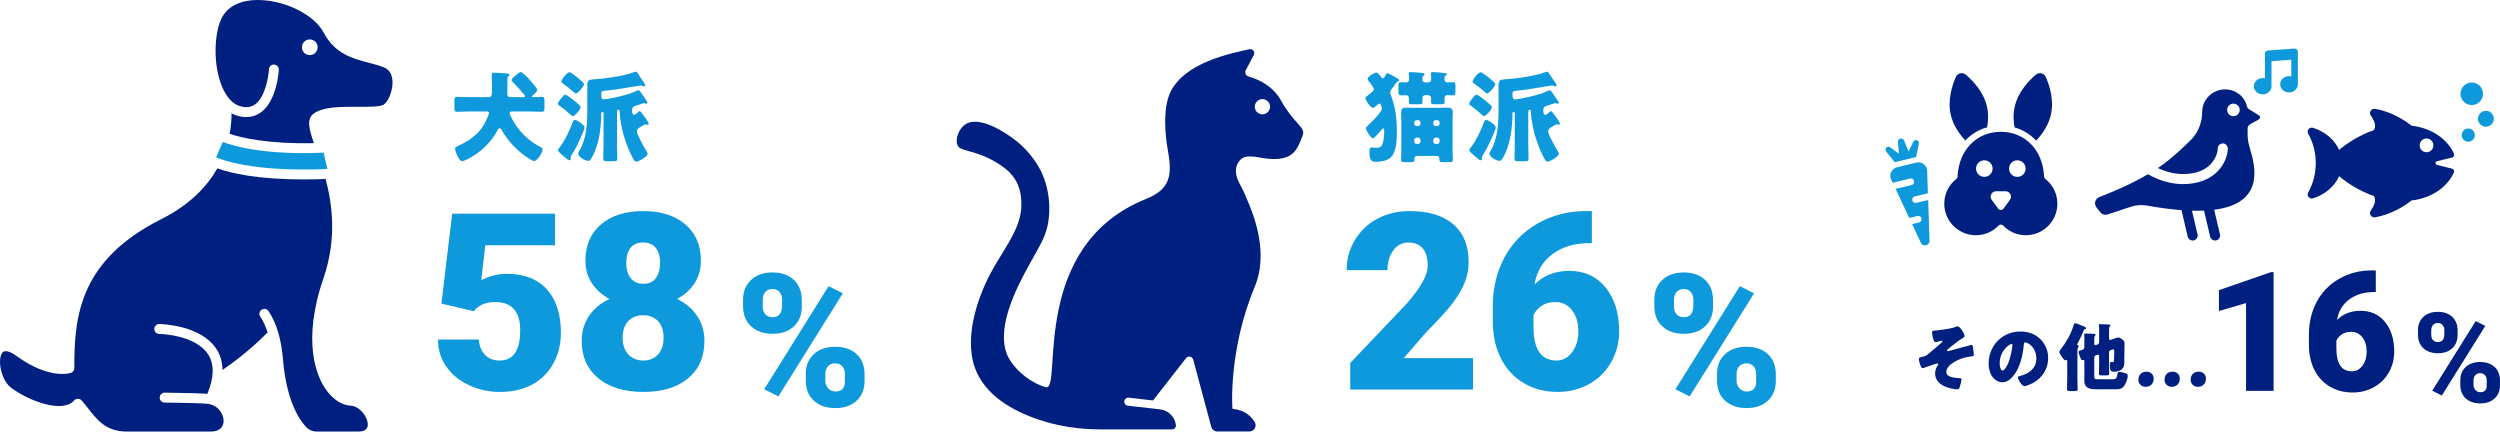
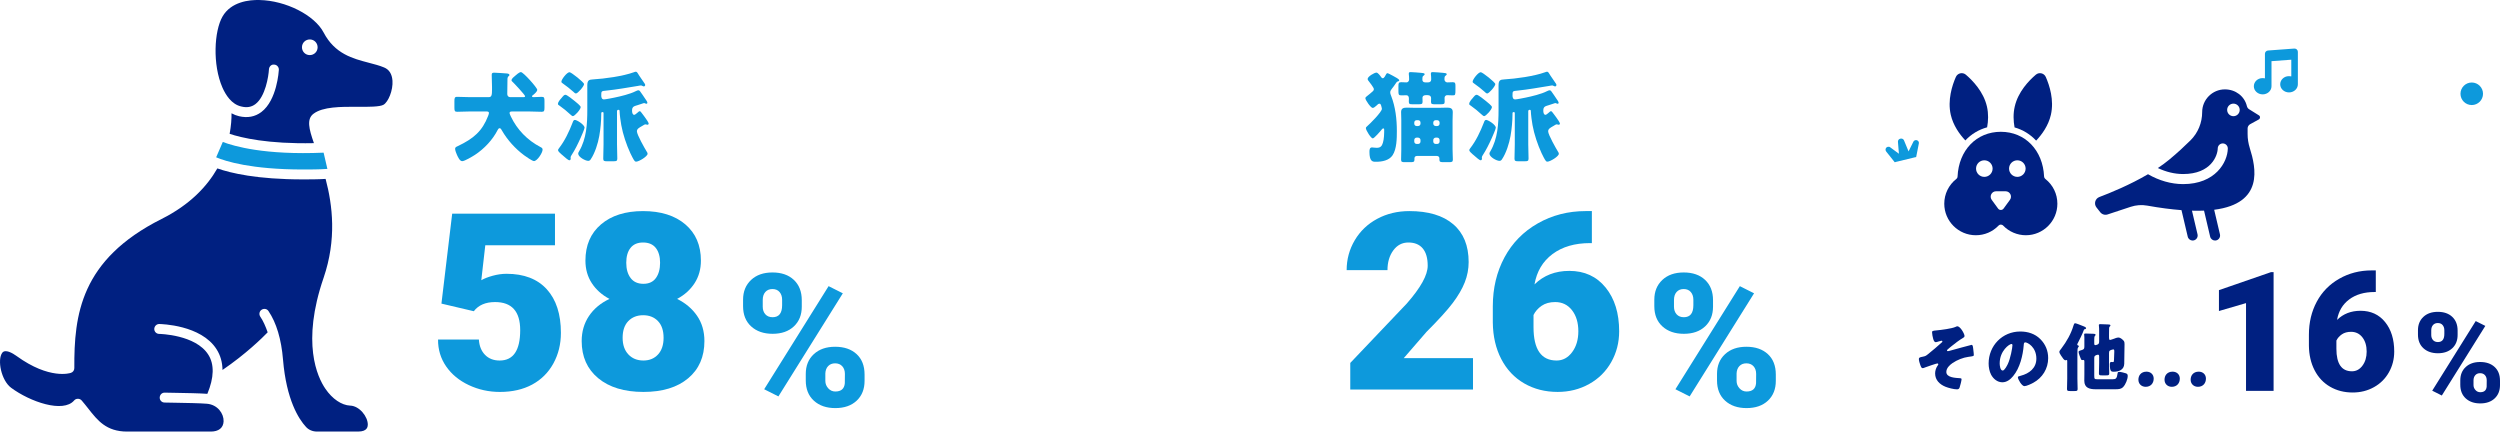
<svg xmlns="http://www.w3.org/2000/svg" id="_レイヤー_2" viewBox="0 0 606.312 104.666">
  <defs>
    <style>.cls-1{fill:#002081;}.cls-2{fill:#0d99dc;}</style>
  </defs>
  <g id="contents">
    <g>
      <g>
        <path class="cls-2" d="m123.074,19.263c0,1.176-.049,2.376-.049,3.576,0,.384.289.72.673.72h3.337c.168,0,.312-.048.312-.239,0-.288-2.736-3.217-3.145-3.577-.096-.096-.144-.144-.144-.264,0-.408.576-.84.863-1.08.312-.264,1.008-.912,1.416-.912.576,0,3.961,3.792,3.961,4.297,0,.456-.792,1.104-1.152,1.368-.048.048-.119.119-.119.191,0,.192.191.216.336.216.672,0,1.367-.071,2.039-.071.576,0,.648.239.648.983v1.656c0,.721-.072.984-.648.984-.936,0-1.896-.072-2.855-.072h-4.416c-.265,0-.553.048-.553.384,0,.12.216.624.312.816,1.535,3.217,4.008,5.761,7.176,7.417.312.168.528.264.528.647,0,.744-1.296,2.761-2.088,2.761-.433,0-1.968-1.104-2.376-1.393-2.137-1.584-4.057-3.696-5.4-6.024-.145-.24-.265-.552-.553-.552-.24,0-.384.24-.48.432-1.224,2.4-3.24,4.537-5.496,6.024-.552.36-2.496,1.536-3.096,1.536s-1.008-.96-1.272-1.512c-.168-.336-.456-1.128-.456-1.488,0-.384.336-.504.648-.647,3.816-1.824,5.928-3.601,7.368-7.345.097-.24.192-.553.192-.696,0-.288-.264-.36-.504-.36h-4.345c-.96,0-1.92.072-2.88.072-.601,0-.648-.264-.648-1.056v-1.465c0-.815.048-1.104.672-1.104.937,0,1.896.071,2.856.071h4.849c.672,0,.744-.624.744-1.775v-.696c0-.984-.072-1.969-.072-2.952,0-.408.191-.504.576-.504.744,0,2.305.144,3.12.191.216.024.601.097.601.36,0,.144-.072.216-.192.288-.24.191-.288.479-.288.792Z" />
        <path class="cls-2" d="m136.369,23.536c.192-.24.456-.552.768-.552.361,0,1.921,1.248,2.257,1.535.288.217,1.44,1.152,1.44,1.44,0,.601-1.465,2.208-1.896,2.208-.191,0-.504-.312-.648-.432-.672-.648-1.8-1.561-2.568-2.088-.287-.192-.408-.24-.408-.48,0-.384.505-1.008.865-1.392.071-.097.144-.168.191-.24Zm5.4,7.44c0,.288-.792,2.112-.96,2.473-.647,1.439-1.345,2.88-2.208,4.2-.096.144-.217.336-.217.504,0,.072.025.192.025.312,0,.192-.072.408-.312.408-.288,0-1.008-.647-1.416-1.008-.096-.072-.168-.145-.217-.192-.072-.071-.168-.144-.264-.216-.408-.36-.863-.768-.863-1.032,0-.168.144-.336.239-.479,1.416-1.824,2.448-4.032,3.288-6.192.12-.337.24-.673.553-.673.479,0,2.352,1.152,2.352,1.896Zm-3.648-13.465c.433,0,3.529,2.472,3.529,2.88,0,.528-1.513,2.28-1.969,2.28-.217,0-.504-.288-.648-.432-.648-.576-1.775-1.488-2.496-1.969-.288-.216-.384-.24-.384-.479,0-.528,1.345-2.28,1.968-2.28Zm17.018,9.456c.192,0,.336.217.6.576.097.145.24.312.361.48.047.072.144.216.264.36.359.504.96,1.319.96,1.607,0,.145-.144.265-.312.265-.072,0-.145-.024-.217-.048-.072-.024-.191-.049-.264-.049-.12,0-.24.072-.336.12-.168.097-.336.192-.48.288-.768.433-1.248.696-1.248,1.296,0,.792,1.896,4.129,2.4,4.944.096.145.191.288.191.48,0,.648-2.111,1.92-2.783,1.92-.145,0-.24-.048-.336-.144-.265-.24-.865-1.513-1.057-1.896-.96-2.088-1.801-4.561-2.209-6.841-.168-.863-.383-2.544-.407-3.408,0-.168-.072-.288-.265-.288-.215,0-.359.12-.359.336v8.018c0,1.151.072,2.328.072,3.479,0,.576-.217.648-.937.648h-1.584c-.647,0-.888-.072-.888-.624,0-1.176.071-2.328.071-3.504v-7.585c0-.145-.12-.216-.216-.216-.216,0-.336.071-.336.288v.168c0,1.632-.191,3.72-.48,5.328-.312,1.8-1.056,4.177-2.088,5.688-.145.216-.312.36-.6.36-.696,0-2.425-.937-2.425-1.753,0-.216.12-.407.24-.6,1.776-3.048,1.968-6.601,1.968-10.033v-5.928c0-1.248.433-1.393,1.345-1.44,2.856-.168,7.272-.769,9.913-1.729.168-.048.336-.144.504-.144.264,0,.455.336.6.576.049.096.072.168.12.216.479.696.937,1.344,1.392,2.04.072.12.168.24.168.384,0,.168-.144.36-.336.36-.096,0-.24-.096-.336-.12-.119-.072-.216-.12-.384-.12-.216,0-.528.096-.744.12-2.544.408-5.04.864-7.608,1.128-1.248.12-1.248.097-1.248,1.225,0,.432.12.912.648.912.359,0,2.088-.336,2.52-.433,1.512-.312,3.84-.864,5.185-1.56.192-.072.433-.217.647-.217.193,0,.289.097.408.24.289.36,1.009,1.465,1.32,1.921.145.191.457.624.457.863,0,.145-.097.24-.24.24-.121,0-.217-.048-.312-.096-.072-.048-.145-.072-.216-.072-.12,0-.384.096-.505.145-.479.168-.863.287-1.176.384-.72.216-.984.288-1.176.696-.048.096-.096.336-.096.6,0,.48.119,1.032.527,1.032.192,0,.504-.288.744-.48.072-.071.145-.12.192-.168.097-.096.265-.24.384-.24Z" />
      </g>
      <g>
        <path class="cls-2" d="m107.06,73.631l2.607-21.819h24.931v7.675h-16.903l-.967,8.474c.703-.412,1.626-.774,2.769-1.088s2.26-.471,3.354-.471c4.237,0,7.494,1.255,9.77,3.765,2.275,2.51,3.413,6.03,3.413,10.561,0,2.735-.61,5.21-1.831,7.427-1.221,2.217-2.935,3.921-5.141,5.112-2.208,1.191-4.815,1.787-7.822,1.787-2.677,0-5.186-.552-7.529-1.654-2.344-1.103-4.18-2.615-5.508-4.537s-1.982-4.093-1.963-6.513h9.902c.098,1.559.596,2.797,1.494,3.713.897.917,2.08,1.374,3.545,1.374,3.319,0,4.98-2.456,4.98-7.368,0-4.541-2.032-6.812-6.094-6.812-2.305,0-4.024.741-5.156,2.222l-7.852-1.847Z" />
        <path class="cls-2" d="m169.987,63.207c0,2.07-.513,3.896-1.538,5.479s-2.437,2.852-4.232,3.809c2.03.996,3.642,2.358,4.833,4.087s1.787,3.774,1.787,6.137c0,3.809-1.313,6.816-3.94,9.023-2.627,2.208-6.245,3.311-10.854,3.311s-8.281-1.108-10.957-3.325c-2.676-2.216-4.014-5.219-4.014-9.009,0-2.285.586-4.306,1.758-6.064s2.832-3.145,4.98-4.16c-1.816-.957-3.242-2.227-4.277-3.809s-1.553-3.408-1.553-5.479c0-3.71,1.26-6.64,3.779-8.789,2.52-2.148,5.918-3.222,10.195-3.222,4.315,0,7.734,1.074,10.254,3.222,2.519,2.149,3.778,5.079,3.778,8.789Zm-9.052,18.72c0-1.757-.454-3.11-1.362-4.057s-2.105-1.421-3.589-1.421-2.686.474-3.604,1.421c-.919.947-1.377,2.3-1.377,4.057,0,1.699.464,3.042,1.392,4.028.927.987,2.143,1.479,3.647,1.479,1.465,0,2.646-.488,3.545-1.465.897-.976,1.348-2.324,1.348-4.043Zm-4.98-23.115c-1.329,0-2.34.435-3.032,1.304-.693.87-1.04,2.076-1.04,3.618,0,1.523.352,2.754,1.055,3.691s1.738,1.406,3.105,1.406c1.348,0,2.358-.469,3.032-1.406s1.011-2.168,1.011-3.691-.348-2.725-1.04-3.604c-.694-.879-1.725-1.318-3.091-1.318Z" />
      </g>
      <path class="cls-2" d="m180.213,72.692c0-1.978.645-3.574,1.934-4.79,1.289-1.216,3.018-1.824,5.186-1.824,2.197,0,3.933.604,5.207,1.813s1.912,2.845,1.912,4.911v1.582c0,1.978-.638,3.567-1.912,4.768s-2.995,1.802-5.163,1.802c-2.153,0-3.886-.597-5.196-1.791-1.312-1.194-1.967-2.831-1.967-4.911v-1.56Zm4.768,1.687c0,.757.213,1.372.638,1.845s1.011.709,1.758.709c1.538,0,2.307-.975,2.307-2.925v-1.311c0-.756-.205-1.378-.615-1.866-.41-.487-.988-.731-1.735-.731-.718,0-1.289.236-1.714.709s-.638,1.117-.638,1.932v1.638Zm3.802,21.758l-3.45-1.736,15.623-25.004,3.449,1.736-15.622,25.004Zm6.636-5.449c0-1.992.647-3.588,1.944-4.79,1.296-1.201,3.021-1.801,5.175-1.801,2.182,0,3.918.593,5.207,1.779s1.934,2.842,1.934,4.966v1.538c0,1.992-.638,3.589-1.912,4.79-1.273,1.201-3.003,1.802-5.185,1.802-2.153,0-3.886-.597-5.197-1.791-1.311-1.194-1.966-2.831-1.966-4.911v-1.582Zm4.746,1.687c0,.684.233,1.285.703,1.801.468.517,1.039.775,1.714.775,1.42,0,2.189-.669,2.307-2.008l.022-2.249c0-.771-.213-1.394-.638-1.867s-1.004-.71-1.735-.71c-.703,0-1.268.222-1.692.666-.425.444-.652,1.044-.681,1.801v1.79Z" />
      <g>
        <path class="cls-2" d="m335.121,31.384c-.264.36-1.848,2.184-2.184,2.184-.433,0-1.681-1.968-1.681-2.496,0-.191.168-.336.312-.456.673-.576,3.577-3.479,3.577-4.224,0-.145-.144-.648-.192-.816-.072-.216-.145-.432-.408-.432-.24,0-.479.216-.623.384-.049.048-.097.072-.168.144-.24.216-.576.504-.841.504-.456,0-1.776-1.896-1.776-2.352,0-.216.217-.385.385-.504.408-.312,1.08-.864,1.464-1.225.12-.12.216-.288.216-.479,0-.36-1.104-1.753-1.368-2.089-.097-.12-.144-.24-.144-.384,0-.576,1.632-1.536,2.136-1.536.36,0,.937.792,1.128,1.08.096.144.217.288.408.288.336,0,.648-.672.792-.937.072-.144.168-.288.336-.288.144,0,.769.337,1.177.553.119.071.215.12.264.144.48.265,1.416.721,1.416,1.032,0,.168-.191.24-.312.264-.264.049-.384.24-.647.648-.192.288-.433.648-.841,1.152-.191.264-.383.504-.383.84,0,.312.119.624.239.912,1.032,2.664,1.368,5.616,1.368,8.449,0,1.8-.023,4.368-1.031,5.904-.841,1.271-2.568,1.584-3.984,1.584h-.193c-.719,0-1.439-.145-1.439-2.4,0-.456.023-1.08.624-1.08.216,0,.624.096,1.152.096.888,0,1.248-.407,1.487-1.224.289-.937.312-2.185.312-3.168,0-.168-.023-.312-.24-.312-.119,0-.24.145-.336.24Zm10.633-8.305c-.6,0-.768.359-.768.624,0,.336.023.672.023,1.008,0,.528-.264.576-.984.576h-1.392c-.792,0-.96-.048-.96-.72,0-.145.023-.385.023-.504v-.145c0-.264-.047-.816-.647-.816-.408,0-.815.024-1.248.024-.601,0-.647-.264-.647-.984v-1.248c0-.72.047-.96.695-.96.385,0,.889.048,1.272.048.36,0,.624-.359.624-.72,0-.336-.024-.96-.072-1.272v-.191c0-.265.191-.312.432-.312.408,0,1.969.12,2.425.168.504.048.983.048.983.36,0,.096-.047.144-.239.312-.265.192-.312.24-.312,1.032,0,.336.215.624.719.624h.648c.48,0,.768-.24.768-.72,0-.336-.023-.96-.071-1.272v-.191c0-.265.216-.312.433-.312.407,0,1.968.12,2.424.168.504.048.984.048.984.36,0,.096-.049.144-.24.312-.24.168-.312.24-.312.96,0,.385.336.696.696.696.433,0,.888-.048,1.32-.048.575,0,.647.24.647.864v.936c0,1.272-.023,1.393-.647,1.393-.312,0-.744-.048-1.393-.048-.264,0-.6.264-.6.624,0,.264.024.72.024,1.032,0,.504-.289.552-1.009.552h-1.368c-.672,0-.936-.048-.936-.576,0-.312.023-.624.023-.936,0-.36-.24-.696-.792-.696h-.528Zm-5.904,6.12c0-.696-.048-1.368-.048-2.016,0-.912.576-1.08,1.368-1.08.744,0,1.488.048,2.232.048h5.352c.744,0,1.488-.048,2.232-.048.769,0,1.345.168,1.345,1.08,0,.576-.048,1.271-.048,2.016v7.009c0,.888.072,1.872.072,2.496,0,.576-.265.624-.984.624h-1.248c-.793,0-1.033-.048-1.033-.624v-.312c0-.265-.168-.576-.672-.576h-4.729c-.455,0-.647.264-.647.576v.312c0,.576-.24.624-.983.624h-1.345c-.672,0-.912-.048-.912-.6,0-.84.048-1.681.048-2.521v-7.009Zm4.057,1.368c.336,0,.6-.24.6-.576v-.264c0-.336-.24-.576-.576-.576h-.359c-.336,0-.576.24-.576.576v.264c0,.336.24.576.576.576h.336Zm-.336,2.809c-.336,0-.576.264-.576.576v.384c0,.312.24.576.576.576h.359c.336,0,.576-.265.576-.576v-.384c0-.312-.264-.576-.6-.576h-.336Zm4.992-2.809c.312,0,.576-.24.576-.576v-.264c0-.336-.264-.576-.576-.576h-.384c-.312,0-.576.24-.576.576v.264c0,.336.288.576.601.576h.359Zm-.359,2.809c-.312,0-.601.264-.601.576v.384c0,.312.264.576.576.576h.384c.312,0,.576-.265.576-.576v-.384c0-.312-.264-.576-.576-.576h-.359Z" />
        <path class="cls-2" d="m357.369,23.536c.192-.24.456-.552.768-.552.361,0,1.921,1.248,2.257,1.535.288.217,1.44,1.152,1.44,1.44,0,.601-1.465,2.208-1.896,2.208-.191,0-.504-.312-.648-.432-.672-.648-1.8-1.561-2.568-2.088-.287-.192-.408-.24-.408-.48,0-.384.505-1.008.865-1.392.071-.097.144-.168.191-.24Zm5.4,7.44c0,.288-.792,2.112-.96,2.473-.647,1.439-1.345,2.88-2.208,4.2-.096.144-.217.336-.217.504,0,.072.025.192.025.312,0,.192-.072.408-.312.408-.288,0-1.008-.647-1.416-1.008-.096-.072-.168-.145-.217-.192-.072-.071-.168-.144-.264-.216-.408-.36-.863-.768-.863-1.032,0-.168.144-.336.239-.479,1.416-1.824,2.448-4.032,3.288-6.192.12-.337.24-.673.553-.673.479,0,2.352,1.152,2.352,1.896Zm-3.648-13.465c.433,0,3.529,2.472,3.529,2.88,0,.528-1.513,2.28-1.969,2.28-.217,0-.504-.288-.648-.432-.648-.576-1.775-1.488-2.496-1.969-.288-.216-.384-.24-.384-.479,0-.528,1.345-2.28,1.968-2.28Zm17.018,9.456c.192,0,.336.217.6.576.097.145.24.312.361.48.047.072.144.216.264.36.359.504.96,1.319.96,1.607,0,.145-.144.265-.312.265-.072,0-.145-.024-.217-.048-.072-.024-.191-.049-.264-.049-.12,0-.24.072-.336.12-.168.097-.336.192-.48.288-.768.433-1.248.696-1.248,1.296,0,.792,1.896,4.129,2.4,4.944.096.145.191.288.191.48,0,.648-2.111,1.92-2.783,1.92-.145,0-.24-.048-.336-.144-.265-.24-.865-1.513-1.057-1.896-.96-2.088-1.801-4.561-2.209-6.841-.168-.863-.383-2.544-.407-3.408,0-.168-.072-.288-.265-.288-.215,0-.359.12-.359.336v8.018c0,1.151.072,2.328.072,3.479,0,.576-.217.648-.937.648h-1.584c-.647,0-.888-.072-.888-.624,0-1.176.071-2.328.071-3.504v-7.585c0-.145-.12-.216-.216-.216-.216,0-.336.071-.336.288v.168c0,1.632-.191,3.72-.48,5.328-.312,1.8-1.056,4.177-2.088,5.688-.145.216-.312.36-.6.36-.696,0-2.425-.937-2.425-1.753,0-.216.12-.407.24-.6,1.776-3.048,1.968-6.601,1.968-10.033v-5.928c0-1.248.433-1.393,1.345-1.44,2.856-.168,7.272-.769,9.913-1.729.168-.048.336-.144.504-.144.264,0,.455.336.6.576.049.096.072.168.12.216.479.696.937,1.344,1.392,2.04.072.12.168.24.168.384,0,.168-.144.36-.336.36-.096,0-.24-.096-.336-.12-.119-.072-.216-.12-.384-.12-.216,0-.528.096-.744.12-2.544.408-5.04.864-7.608,1.128-1.248.12-1.248.097-1.248,1.225,0,.432.12.912.648.912.359,0,2.088-.336,2.52-.433,1.512-.312,3.84-.864,5.185-1.56.192-.072.433-.217.647-.217.193,0,.289.097.408.24.289.36,1.009,1.465,1.32,1.921.145.191.457.624.457.863,0,.145-.097.24-.24.24-.121,0-.217-.048-.312-.096-.072-.048-.145-.072-.216-.072-.12,0-.384.096-.505.145-.479.168-.863.287-1.176.384-.72.216-.984.288-1.176.696-.048.096-.096.336-.096.6,0,.48.119,1.032.527,1.032.192,0,.504-.288.744-.48.072-.071.145-.12.192-.168.097-.096.265-.24.384-.24Z" />
      </g>
      <g>
        <path class="cls-2" d="m357.238,94.467h-29.765v-6.445l13.711-14.414c3.378-3.848,5.068-6.904,5.068-9.17,0-1.835-.401-3.232-1.201-4.189-.802-.957-1.963-1.436-3.486-1.436-1.505,0-2.725.64-3.662,1.919-.938,1.279-1.406,2.876-1.406,4.79h-9.902c0-2.617.654-5.034,1.963-7.251,1.309-2.216,3.125-3.95,5.449-5.2,2.324-1.25,4.922-1.875,7.793-1.875,4.608,0,8.159,1.064,10.649,3.193,2.489,2.129,3.734,5.186,3.734,9.17,0,1.68-.312,3.315-.938,4.907s-1.597,3.262-2.914,5.01c-1.318,1.748-3.442,4.087-6.372,7.016l-5.508,6.357h16.786v7.617Z" />
        <path class="cls-2" d="m386.066,51.196v7.763h-.439c-3.691,0-6.724.884-9.097,2.651-2.373,1.768-3.834,4.224-4.38,7.368,2.227-2.187,5.039-3.281,8.438-3.281,3.691,0,6.63,1.348,8.817,4.043s3.281,6.23,3.281,10.605c0,2.715-.64,5.205-1.919,7.47-1.279,2.266-3.066,4.039-5.36,5.317-2.296,1.279-4.84,1.919-7.632,1.919-3.028,0-5.732-.688-8.115-2.065s-4.238-3.344-5.566-5.903c-1.328-2.558-2.012-5.508-2.051-8.847v-3.955c0-4.395.942-8.345,2.827-11.851,1.885-3.505,4.575-6.255,8.071-8.247,3.496-1.992,7.372-2.988,11.631-2.988h1.494Zm-8.906,22.06c-1.309,0-2.402.303-3.281.908s-1.534,1.348-1.963,2.227v2.959c0,5.39,1.864,8.085,5.596,8.085,1.503,0,2.758-.674,3.765-2.021,1.005-1.348,1.509-3.037,1.509-5.068,0-2.09-.513-3.794-1.538-5.112s-2.388-1.978-4.087-1.978Z" />
      </g>
      <path class="cls-2" d="m401.213,72.692c0-1.978.645-3.574,1.934-4.79,1.289-1.216,3.018-1.824,5.186-1.824,2.197,0,3.933.604,5.207,1.813s1.912,2.845,1.912,4.911v1.582c0,1.978-.638,3.567-1.912,4.768s-2.995,1.802-5.163,1.802c-2.153,0-3.886-.597-5.196-1.791-1.312-1.194-1.967-2.831-1.967-4.911v-1.56Zm4.768,1.687c0,.757.213,1.372.638,1.845s1.011.709,1.758.709c1.538,0,2.307-.975,2.307-2.925v-1.311c0-.756-.205-1.378-.615-1.866-.41-.487-.988-.731-1.735-.731-.718,0-1.289.236-1.714.709s-.638,1.117-.638,1.932v1.638Zm3.802,21.758l-3.45-1.736,15.623-25.004,3.449,1.736-15.622,25.004Zm6.636-5.449c0-1.992.647-3.588,1.944-4.79,1.296-1.201,3.021-1.801,5.175-1.801,2.182,0,3.918.593,5.207,1.779s1.934,2.842,1.934,4.966v1.538c0,1.992-.638,3.589-1.912,4.79-1.273,1.201-3.003,1.802-5.185,1.802-2.153,0-3.886-.597-5.197-1.791-1.311-1.194-1.966-2.831-1.966-4.911v-1.582Zm4.746,1.687c0,.684.233,1.285.703,1.801.468.517,1.039.775,1.714.775,1.42,0,2.189-.669,2.307-2.008l.022-2.249c0-.771-.213-1.394-.638-1.867s-1.004-.71-1.735-.71c-.703,0-1.268.222-1.692.666-.425.444-.652,1.044-.681,1.801v1.79Z" />
      <g>
        <path class="cls-1" d="m476.445,81.477c0,.252-.181.378-.379.486-.846.486-1.98,1.351-2.754,1.98-.162.126-.973.792-1.062.9-.036.036-.055.09-.055.144,0,.126.108.181.217.181.125,0,.558-.126.684-.162.504-.145,4.951-1.368,5.06-1.368.288,0,.343.342.45,1.422.036.288.09.721.09.99,0,.324-.054.324-1.368.504-1.188.162-2.665.721-3.817,1.513-.702.486-1.477,1.225-1.477,2.143,0,1.404,2.323,1.44,3.313,1.513.216.018.378.018.378.288s-.342,1.639-.469,1.963c-.125.342-.306.45-.647.45-.757,0-2.089-.343-2.791-.631-1.404-.576-2.503-1.62-2.503-3.223,0-.685.234-1.404.648-1.963.072-.107.126-.18.126-.27,0-.108-.108-.198-.216-.198-.252,0-2.665.846-3.043.99-.162.072-.36.162-.522.162-.306,0-.414-.307-.594-.792-.144-.379-.343-1.045-.343-1.44,0-.36.271-.414.99-.559.648-.126.793-.252,1.279-.648,1.134-.9,2.215-1.836,3.295-2.809.072-.054.144-.126.144-.234,0-.107-.09-.18-.198-.18-.09,0-.611.144-.773.198-.162.054-.469.162-.631.162-.396,0-.54-.504-.648-.883-.107-.396-.252-1.062-.252-1.477,0-.342.055-.414,1.099-.504,1.152-.107,3.709-.432,4.591-.846.145-.072.289-.145.433-.145.738,0,1.747,1.837,1.747,2.341Z" />
        <path class="cls-1" d="m494.823,82.233c1.278,1.278,1.909,2.845,1.909,4.628,0,2.539-1.387,4.771-3.619,5.978-.451.252-1.639.811-2.143.811-.631,0-1.585-1.657-1.585-2.161,0-.162.162-.233.685-.359,2.088-.541,3.799-1.855,3.799-4.16,0-2.826-2.16-3.942-2.701-3.942-.306,0-.342.323-.359.647-.198,2.503-.919,5.564-2.575,7.545-.666.81-1.53,1.494-2.61,1.494-1.207,0-2.197-.828-2.737-1.854-.414-.792-.595-1.818-.595-2.701,0-4.321,3.332-7.76,7.671-7.76,1.837,0,3.565.54,4.861,1.836Zm-9.849,5.888c0,.433.107,1.747.738,1.747.432,0,1.044-1.188,1.225-1.566.63-1.297,1.134-3.961,1.134-4.609,0-.145-.071-.271-.233-.271-.523,0-2.863,1.656-2.863,4.699Z" />
        <path class="cls-1" d="m503.82,91.848c0,.828.055,1.656.055,2.503,0,.45-.181.486-.757.486h-1.044c-.576,0-.774-.036-.774-.486,0-.847.054-1.675.054-2.503v-4.249c0-.145,0-.288-.144-.288-.091,0-.126.071-.253.071-.215,0-.414-.18-.539-.342-.234-.306-.973-1.314-.973-1.674,0-.217.126-.379.252-.541.055-.071.145-.18.198-.252,1.351-1.782,2.395-3.655,2.989-5.653.09-.288.162-.522.396-.522.198,0,1.134.36,1.692.595.127.054.234.09.324.126.198.071.631.233.631.486,0,.09-.108.216-.289.233-.162.019-.197.036-.287.271-.289.828-1.045,2.358-1.441,3.114-.072.126-.125.234-.125.324,0,.181.144.217.252.252.107.036.125.108.125.198,0,.108-.054.162-.162.252-.162.162-.18.793-.18,1.333v6.266Zm7.67-3.799c0,.846.055,1.674.055,2.521,0,.432-.198.468-.756.468h-1.027c-.539,0-.72-.036-.72-.45,0-.846.054-1.692.054-2.538v-1.585c0-.198-.018-.45-.287-.45-.181,0-.595.162-.721.288-.18.181-.18.288-.18.631v4.141c0,.811.054.9.701.9h3.818c.72,0,.972-.162,1.152-1.494.035-.217.162-.288.359-.288.432,0,1.099.18,1.513.306.378.108.576.234.576.666,0,.811-.522,2.071-1.081,2.665-.485.522-1.044.576-1.926.576h-4.771c-1.459,0-2.755-.306-2.755-2.07,0-.504.019-1.009.019-1.513v-3.061c0-.252,0-.469-.271-.469-.036,0-.054,0-.126.019-.036.018-.108.018-.145.018-.18,0-.252-.162-.324-.324-.144-.324-.54-1.332-.54-1.638,0-.289.288-.324.702-.45.559-.181.703-.271.703-.883v-1.801c0-.323,0-.63-.037-.936-.018-.055-.018-.108-.018-.162,0-.252.18-.252.378-.252.306,0,1.747.054,2.017.071.162.019.379.055.379.252,0,.127-.072.162-.162.253-.145.144-.162.54-.162.936v.774c0,.324,0,.54.27.54.145,0,.612-.144.756-.306.145-.181.162-.396.162-.612v-2.341c0-.504,0-1.044-.054-1.422-.019-.091-.019-.127-.019-.181,0-.216.181-.234.343-.234.595,0,1.53.055,1.909.072.18,0,.558,0,.558.252,0,.108-.072.162-.162.252-.162.145-.162.36-.162.559-.019.45-.019.918-.019,1.387v.738c0,.27.019.576.253.576.108,0,.666-.198,1.08-.343.181-.071.216-.09.271-.107.216-.072.449-.145.701-.145.433,0,.919.433,1.207.738.234.252.252.522.252.847,0,.036-.072,4.753-.072,4.808-.054,1.458-1.314,1.908-2.574,1.908-.576,0-.918-.072-.918-1.801,0-.234.018-.576.342-.576.126,0,.252.036.414.036.216,0,.234-.126.252-.522.036-.647.072-1.332.072-1.998,0-.36-.019-.559-.252-.559-.162,0-.666.181-.774.252-.253.162-.253.414-.253.685v2.377Z" />
        <path class="cls-1" d="m522.324,91.812c0,1.116-.702,1.999-1.944,1.999-1.009,0-1.765-.702-1.765-1.729,0-1.045.666-1.945,1.963-1.945,1.008,0,1.746.685,1.746,1.675Z" />
        <path class="cls-1" d="m528.66,91.812c0,1.116-.703,1.999-1.945,1.999-1.008,0-1.764-.702-1.764-1.729,0-1.045.666-1.945,1.962-1.945,1.009,0,1.747.685,1.747,1.675Z" />
        <path class="cls-1" d="m534.995,91.812c0,1.116-.702,1.999-1.944,1.999-1.008,0-1.765-.702-1.765-1.729,0-1.045.666-1.945,1.962-1.945,1.009,0,1.747.685,1.747,1.675Z" />
      </g>
      <g>
        <path class="cls-1" d="m551.402,94.796h-6.686v-21.285l-6.567,1.919v-5.064l12.64-4.372h.613v28.802Z" />
        <path class="cls-1" d="m576.189,65.579v5.242h-.297c-2.492,0-4.539.597-6.142,1.791s-2.589,2.852-2.957,4.975c1.503-1.477,3.402-2.215,5.696-2.215,2.493,0,4.478.91,5.954,2.73,1.478,1.82,2.216,4.207,2.216,7.161,0,1.833-.432,3.515-1.296,5.044-.863,1.53-2.07,2.727-3.62,3.59-1.549.864-3.267,1.295-5.152,1.295-2.045,0-3.871-.465-5.479-1.395-1.609-.93-2.862-2.258-3.759-3.986s-1.358-3.719-1.385-5.974v-2.67c0-2.967.637-5.634,1.909-8.001s3.089-4.223,5.45-5.568c2.36-1.345,4.978-2.018,7.853-2.018h1.009Zm-6.014,14.895c-.884,0-1.622.205-2.215.613-.594.409-1.036.91-1.325,1.503v1.998c0,3.64,1.259,5.459,3.777,5.459,1.016,0,1.863-.455,2.542-1.365.68-.91,1.02-2.051,1.02-3.422,0-1.411-.347-2.562-1.039-3.452s-1.612-1.335-2.76-1.335Z" />
      </g>
      <path class="cls-1" d="m586.416,80.093c0-1.335.436-2.413,1.306-3.234.87-.821,2.037-1.231,3.502-1.231,1.483,0,2.655.408,3.516,1.224.86.816,1.291,1.921,1.291,3.316v1.068c0,1.335-.431,2.409-1.291,3.219-.86.811-2.022,1.217-3.486,1.217-1.454,0-2.624-.403-3.509-1.209-.886-.806-1.328-1.911-1.328-3.315v-1.054Zm3.22,1.139c0,.511.144.926.431,1.246.286.319.682.479,1.187.479,1.038,0,1.558-.658,1.558-1.975v-.885c0-.511-.139-.931-.415-1.26-.277-.329-.668-.494-1.172-.494-.485,0-.871.16-1.157.479-.287.32-.431.754-.431,1.305v1.105Zm2.566,14.691l-2.329-1.172,10.549-16.883,2.329,1.172-10.549,16.883Zm4.48-3.679c0-1.345.438-2.423,1.313-3.234.875-.811,2.04-1.216,3.493-1.216,1.474,0,2.646.4,3.517,1.202s1.306,1.919,1.306,3.353v1.038c0,1.345-.431,2.424-1.291,3.234-.86.811-2.027,1.217-3.501,1.217-1.454,0-2.624-.403-3.509-1.209-.886-.806-1.328-1.911-1.328-3.315v-1.068Zm3.205,1.139c0,.462.158.867.475,1.216.316.349.702.523,1.157.523.959,0,1.479-.452,1.558-1.356l.015-1.519c0-.521-.144-.941-.43-1.26-.287-.319-.678-.479-1.173-.479-.475,0-.855.15-1.142.45-.287.3-.44.705-.46,1.216v1.208Z" />
-       <path class="cls-1" d="m314.58,29.754c-1.034-1.152-2.44-2.752-3.923-5.406-1.971-3.552-5.504-5.133-7.865-5.797-.664-.195-.976-.956-.644-1.561l1.932-3.65c.39-.722-.234-1.562-1.034-1.406-4.743,1.034-15.601,3.23-19.123,10.274-1.933,3.867-1.397,10.279-.714,14.056,1.125,6.22.71,9.581-5.309,12.003-27.878,11.219-20.529,44.84-23.945,45.64-.293.059-.683-.078-1.425-.371-3.806-1.464-6.636-4.47-7.827-6.597-2.986-5.328-.02-13.331,3.357-19.85,3.982-7.67,6.129-9.622,6.402-15.575.215-4.625-1.152-8.119-1.659-9.271-.429-.995-2.401-5.25-7.143-8.685-5.016-3.669-9.349-4.938-11.574-3.377-1.601,1.112-2.537,3.689-1.835,5.094.332.703,1.054.918,2.654,1.367,1.639.449,3.884,1.054,6.733,2.752,1.113.664,2.967,1.854,4.274,3.689,1.659,2.362,1.757,4.918,1.796,6.051.273,6.831-5.367,12.159-8.763,19.771-.937,2.108-5.406,12.14-2.518,20.259,2.401,6.753,9.31,10.52,15.419,12.589,4.86,1.659,9.974,2.381,15.106,2.381h17.293c.586,0,1.034-.507.937-1.093-.273-1.991-1.854-3.533-3.864-3.767l-7.787-.878c-.527-.059-.917-.547-.859-1.093.059-.527.547-.917,1.093-.859l5.868.682,8.067-10.323c.234-.273.605-.371.956-.293.351.078.624.352.722.683l4.391,16.336c.176.644.781,1.112,1.464,1.112h7.768c1.151,0,1.913-1.268,1.308-2.264-2.049-3.357-5.328-3.025-5.406-3.279-.059-.176-1.006-14.216,5.41-29.564,3.344-7.998,0-16.966-2.03-21.533-.215-.468-.39-.878-.507-1.19-.273-.644-.664-1.386-1.093-2.167-1.113-2.049-1.304-3.946-.25-5.429.839-1.152,1.733-1.616,5.071-1.012,7.748,1.445,8.939-1.6,10.11-4.547l.215-.566c.527-1.249.234-1.659-1.249-3.337Zm-8.412-2.03c-1.015,0-1.854-.82-1.854-1.835,0-1.034.839-1.854,1.854-1.854s1.854.82,1.854,1.854c0,1.014-.839,1.835-1.854,1.835Z" />
      <g>
        <path class="cls-1" d="m95.181,19.536c-.12-1.585-.793-2.666-2.018-3.171-1.129-.48-2.402-.793-3.747-1.153-3.844-1.009-8.215-2.138-10.93-7.327C76.276,3.658,69.286.127,62.921.006c-2.474-.072-6.894.408-8.96,4.012-2.018,3.507-2.45,11.626-.024,17.199.793,1.802,2.21,4.083,4.588,4.612,1.345.336,2.45.144,3.411-.576,2.426-1.826,3.195-6.726,3.291-8.455.048-.673.601-1.225,1.273-1.129.649.024,1.153.601,1.129,1.249-.024.312-.432,7.375-4.252,10.257-1.537,1.153-3.339,1.489-5.405,1.009-.625-.144-1.225-.384-1.802-.697h-.024c.024,1.297-.096,3.027-.456,4.973,2.81.937,9.248,2.498,20.442,2.258-1.225-3.483-1.802-5.861-.096-7.134,2.258-1.705,6.558-1.705,10.737-1.681,2.522.024,5.381.024,6.246-.504,1.129-.673,2.33-3.459,2.162-5.861Zm-20.096-6.173c-1.057-.024-1.874-.889-1.85-1.946s.889-1.874,1.946-1.85c1.057.024,1.873.889,1.849,1.946s-.889,1.874-1.946,1.85Zm9.839,85.01c-2.065-.096-4.324-1.609-6.005-4.083-1.946-2.834-5.861-11.146-.432-26.927,3.171-9.296,2.186-17.535.48-23.973-1.922.12-3.987.12-5.477.12-11.194,0-17.583-1.538-20.778-2.667-2.474,4.324-6.606,8.792-13.548,12.275-19.649,9.872-21.21,23.276-21.138,36.151,0,.528-.313.985-.817,1.153-.192.072-5.188,1.706-13.163-4.06-.985-.72-2.787-1.778-3.507-.793-1.249,1.706-.24,6.702,2.162,8.479,4.564,3.387,12.611,6.197,15.278,3.075.24-.264.528-.408.913-.408.36,0,.673.144.913.408.552.624,1.057,1.297,1.585,1.946,2.258,2.882,4.372,5.597,9.44,5.597h20.298c1.897,0,3.027-.889,3.098-2.474.072-1.874-1.441-4.059-4.059-4.276-1.778-.144-4.996-.192-7.566-.24-1.033,0-1.97-.024-2.691-.048-.673,0-1.201-.552-1.177-1.225.024-.648.528-1.201,1.225-1.177.721.024,1.657.048,2.667.048,2.57.048,5.765.096,7.663.24,1.633-3.939,1.729-7.158.216-9.512-3.074-4.852-11.818-5.021-11.891-5.021-.672,0-1.201-.528-1.201-1.201.024-.672.553-1.201,1.201-1.201h.024c.409.024,10.113.192,13.884,6.125.937,1.465,1.417,3.147,1.441,5.021,5.645-3.844,9.656-7.783,10.953-9.128-.504-1.441-1.081-2.762-1.802-3.82-.36-.552-.216-1.297.336-1.657.552-.36,1.297-.24,1.657.312,1.922,2.835,3.123,6.822,3.531,11.794.817,9.776,3.82,14.413,5.549,16.286.649.744,1.634,1.153,2.691,1.153h9.968c2.306,0,2.33-1.249,2.354-1.658.024-1.946-2.018-4.564-4.276-4.636Z" />
        <path class="cls-2" d="m78.486,37.023c-14.244.625-21.739-1.561-24.453-2.594l-1.61,3.723c2.258.961,8.504,2.955,21.066,2.955,1.61,0,3.892,0,5.909-.144l-.913-3.939Z" />
      </g>
      <g>
        <path class="cls-1" d="m476.647,34.06c1.424-1.523,3.214-2.617,5.281-3.184.283-1.561.352-3.299-.046-5.044-.827-3.574-3.429-6.276-5.12-7.722-.796-.666-1.998-.39-2.419.559-.895,2.036-2.051,5.602-1.232,9.184.597,2.564,2.097,4.684,3.536,6.207Z" />
        <path class="cls-1" d="m493.814,34.106c1.447-1.531,2.977-3.658,3.574-6.253.826-3.582-.337-7.148-1.232-9.184-.421-.949-1.622-1.225-2.411-.559-1.699,1.447-4.301,4.148-5.12,7.722-.406,1.753-.329,3.498-.046,5.067,2.036.574,3.827,1.684,5.235,3.207Z" />
        <path class="cls-1" d="m496.041,43.397c-.176-.138-.283-.345-.299-.566-.275-6.398-4.592-10.868-10.493-10.868s-10.209,4.469-10.493,10.86c-.008.222-.115.429-.291.567-1.86,1.469-2.931,3.658-2.931,6.015,0,4.217,3.436,7.646,7.653,7.646,2.105,0,4.064-.834,5.518-2.349.145-.153.345-.237.551-.237.23.031.413.084.551.237,1.431,1.493,3.444,2.349,5.511,2.349,4.217,0,7.646-3.429,7.646-7.646,0-2.365-1.064-4.554-2.924-6.008Zm-14.792-.5c-1.109,0-2.009-.899-2.009-2.009s.899-2.009,2.009-2.009,2.009.899,2.009,2.009-.899,2.009-2.009,2.009Zm6.211,5.572l-1.545,2.116c-.328.449-.999.449-1.327,0l-1.545-2.116c-.632-.865-.014-2.082,1.057-2.082h2.303c1.071,0,1.689,1.216,1.057,2.082Zm1.794-5.572c-1.109,0-2.009-.899-2.009-2.009s.899-2.009,2.009-2.009,2.009.899,2.009,2.009-.899,2.009-2.009,2.009Z" />
      </g>
      <g>
        <path class="cls-2" d="m459.528,39.356c.088-.039.162-.065.246-.079l4.674-1.136c.085-.012.183-.036.268-.047l.648-3.282c.116-.498-.352-.934-.849-.818-.1.023-.189.062-.267.117-.094.065-.15.15-.21.262l-1.165,2.344-1.108-2.679c-.133-.323-.484-.494-.825-.418l-.101.022c-.34.077-.56.392-.541.75l.238,2.893-2.109-1.559c-.167-.139-.378-.177-.593-.119-.099.023-.173.051-.251.105-.311.219-.407.679-.14,1.026l2.086,2.619Z" />
-         <path class="cls-2" d="m464.75,39.436l-4.658,1.125c-1.326.324-2.016,1.756-1.441,2.976l.366.788,4.26-1.032c.398-.093.804.156.897.555l.023.099c.081.314-.055.618-.304.792-.078.055-.14.098-.239.123l-3.93.939,3.317,7.064,2.023-.487c.199-.046.4-.023.571.087.16.097.296.257.342.456l.024.101c.064.324-.054.618-.304.792-.078.054-.167.092-.24.12l-.016.011-1.708.407,2.118,4.52c.503,1.084,2.154.696,2.106-.5l-.328-9.848-2.914.67c-.2.046-.4.023-.571-.087-.161-.098-.28-.268-.327-.469l-.023-.099c-.094-.399.156-.804.543-.912l3.228-.752-.182-5.432c-.036-1.343-1.306-2.331-2.631-2.007Z" />
      </g>
      <path class="cls-1" d="m545.624,35.886c-.344-1.094-.524-2.229-.524-3.375v-1.353c0-.43.234-.827.611-1.034l2.105-1.157c.385-.212.4-.759.027-.991l-2.397-1.495c-.273-.17-.448-.451-.524-.763-.582-2.393-2.747-4.042-5.333-4.042-3.03,0-5.509,2.479-5.509,5.509,0,2.571-1.01,5.044-2.836,6.853-1.355,1.343-3.126,3.003-5.161,4.686-.855.707-1.785,1.383-2.751,2.031,1.985.943,4.058,1.445,6.086,1.452h.06c6.79,0,8.352-4.489,8.38-6.224.011-.666.555-1.2,1.22-1.2h.02c.674.011,1.212.566,1.201,1.241-.055,3.341-3.044,8.625-10.824,8.625h-.066c-2.856-.01-5.766-.843-8.465-2.396-4.412,2.59-9.153,4.532-11.799,5.529-1.029.387-1.376,1.663-.697,2.527l.91,1.157c.424.539,1.141.755,1.792.54l5.592-1.848c1.285-.424,2.659-.533,3.99-.293,3.133.564,5.884.914,8.333,1.098l1.512,6.431c.132.563.633.942,1.187.942.092,0,.187-.011.281-.032.656-.155,1.063-.812.909-1.467l-1.35-5.739c1.039.029,2.018.026,2.926-.014l1.483,6.311c.132.563.634.942,1.187.942.092,0,.187-.011.281-.032.656-.155,1.063-.812.909-1.467l-1.401-5.961c12.093-1.552,10.145-10.176,8.63-14.986Zm-3.962-7.707c-.841,0-1.523-.682-1.523-1.523s.682-1.523,1.523-1.523,1.523.682,1.523,1.523-.682,1.523-1.523,1.523Z" />
      <path class="cls-2" d="m548.753,22.888c-1.181,0-2.142-.883-2.142-1.969s.938-1.973,2.091-1.973c.078,0,.157.004.237.012l.363.038v-5.952c0-.414.324-.762.738-.794,0,0,6.4-.475,6.404-.475.257,0,.445.076.588.21.163.151.256.362.256.584v7.876c0,1.086-.961,1.969-2.141,1.969s-2.141-.883-2.141-1.969.936-1.974,2.086-1.974c.079,0,.159.004.241.012l.364.039v-4.044l-4.801.356v6.086c0,1.086-.961,1.969-2.142,1.969Z" />
-       <path class="cls-1" d="m591.017,39.104l3.63-.892c.411-.102.663-.547.495-.935-1.208-2.788-4.52-6.105-10.317-6.812-1.594-1.264-4.747-3.367-8.805-4.073-.903-.165-1.577.838-1.068,1.593,1.051,1.528,1.38,2.694.739,3.581-3.45,1.199-6.439,3.105-8.394,4.796-1.1-2.464-3.4-4.452-6.34-5.371-.837-.262-1.609.64-1.167,1.412,1.167,2.119,1.84,4.551,1.84,7.147s-.674,5.025-1.84,7.128c-.443.772.329,1.692,1.167,1.429,2.94-.937,5.257-2.908,6.34-5.389,1.971,1.708,4.944,3.598,8.394,4.812.641.871.312,2.038-.739,3.582-.509.74.164,1.741,1.068,1.593,4.058-.722,7.211-2.809,8.805-4.073,5.799-.709,9.112-4.027,10.306-6.815.166-.388-.085-.831-.495-.932l-3.618-.895c-.46-.114-.46-.772,0-.887Zm-2.53-2.185c-.92,0-1.659-.738-1.659-1.659,0-.935.739-1.675,1.659-1.675s1.675.739,1.675,1.675c0,.921-.755,1.659-1.675,1.659Z" />
      <g>
-         <path class="cls-2" d="m598.618,31.17c-.881,0-1.596.715-1.596,1.597s.715,1.597,1.596,1.597,1.597-.715,1.597-1.597-.715-1.597-1.597-1.597Z" />
-         <path class="cls-2" d="m602.894,26.874c-1.063,0-1.924.862-1.924,1.924s.861,1.924,1.924,1.924,1.924-.862,1.924-1.924-.861-1.924-1.924-1.924Z" />
        <path class="cls-2" d="m599.461,25.476c1.51,0,2.733-1.224,2.733-2.734s-1.224-2.733-2.733-2.733-2.733,1.224-2.733,2.733,1.224,2.734,2.733,2.734Z" />
      </g>
    </g>
  </g>
</svg>